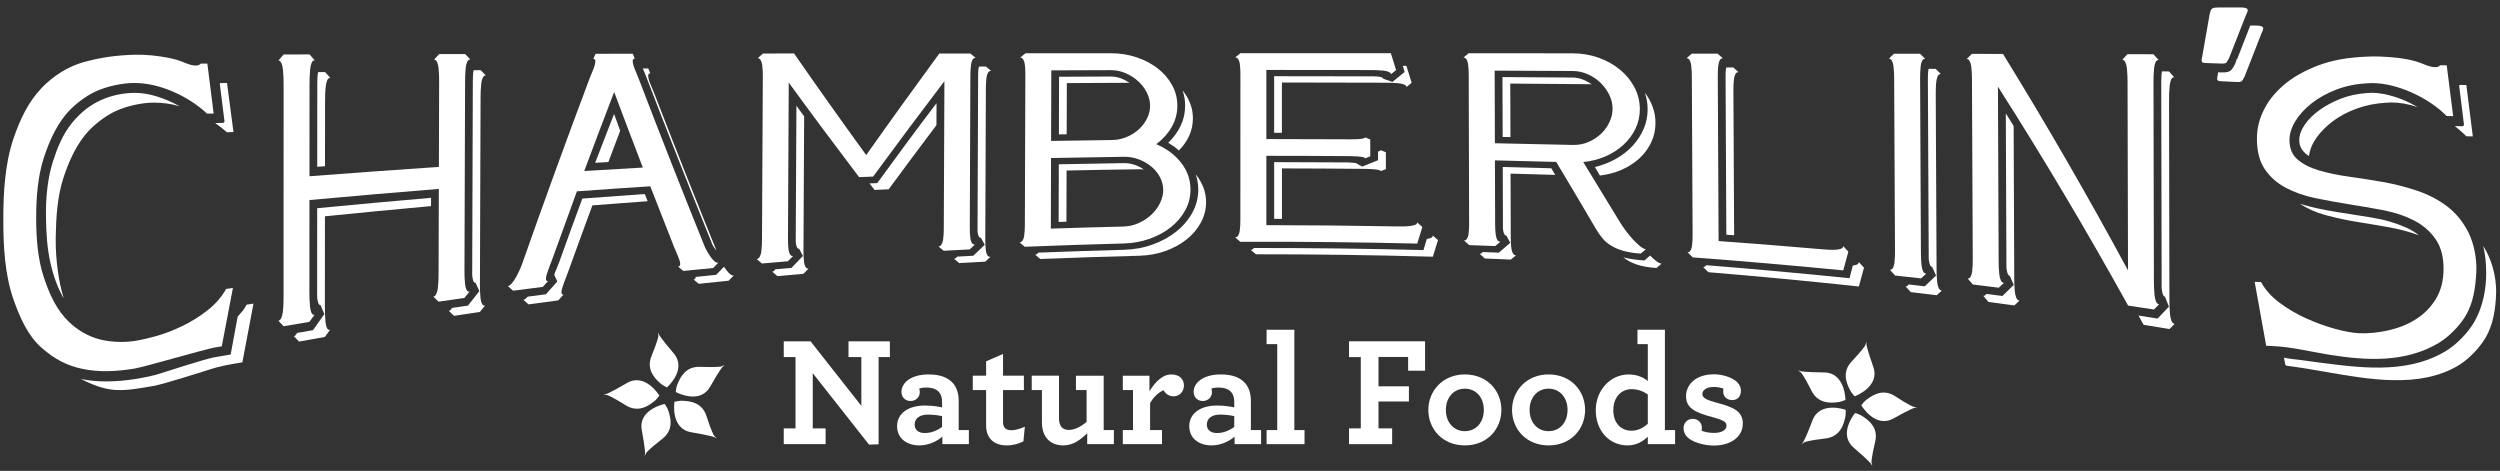
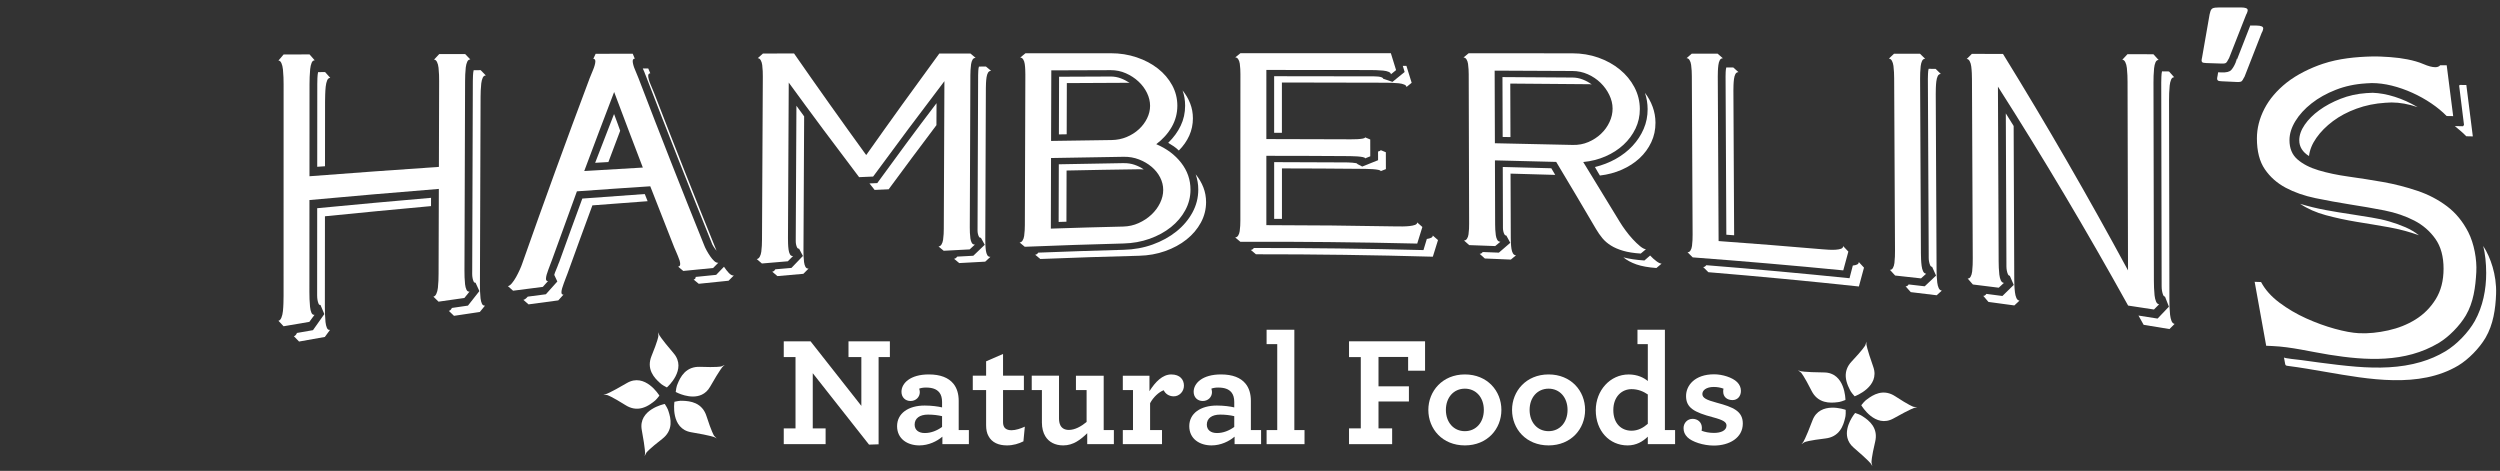
<svg xmlns="http://www.w3.org/2000/svg" width="292" height="55" viewBox="0 0 292 55" fill="none">
  <rect x="0" y="0" width="292" height="55" fill="#333333" stroke="none" />
  <g clip-path="url(#clip0_5441_1902)">
    <path d="M257.658 7.361C257.437 7.353 257.295 7.326 257.235 7.278C257.176 7.232 257.145 7.163 257.145 7.07C257.145 7.026 257.149 6.975 257.16 6.918C257.171 6.861 257.185 6.787 257.205 6.697C257.499 5.031 257.788 3.361 258.079 1.692C258.098 1.602 258.128 1.487 258.168 1.35C258.228 1.146 258.331 1.014 258.472 0.957C258.613 0.9 258.856 0.871 259.198 0.871H261.745C262.27 0.871 262.53 0.976 262.53 1.186C262.53 1.257 262.521 1.316 262.5 1.362C262.461 1.502 262.41 1.62 262.349 1.713C261.69 3.41 261.023 5.104 260.352 6.796C260.305 6.879 260.28 6.92 260.232 7C260.17 7.137 260.101 7.245 260.021 7.323C259.94 7.402 259.757 7.435 259.476 7.424C258.749 7.399 258.387 7.388 257.659 7.364M259.476 8.458C260.04 8.481 260.418 8.388 260.609 8.174C260.8 7.963 260.978 7.661 261.138 7.272C261.163 7.134 261.175 7.065 261.197 6.925C261.197 6.904 261.208 6.887 261.23 6.877C261.246 6.865 261.259 6.847 261.257 6.824C261.222 6.989 261.203 7.073 261.168 7.239C261.832 5.549 262.164 4.697 262.832 2.978C263.121 2.982 263.268 2.983 263.558 2.985C264.083 2.991 264.344 3.101 264.344 3.312C264.344 3.384 264.334 3.443 264.315 3.489C264.273 3.631 264.224 3.748 264.162 3.841C263.503 5.547 262.839 7.251 262.165 8.952C262.118 9.032 262.093 9.074 262.045 9.157C261.985 9.293 261.914 9.4 261.834 9.478C261.752 9.557 261.571 9.589 261.29 9.577C260.563 9.543 260.201 9.526 259.474 9.492C259.252 9.483 259.111 9.454 259.052 9.404C258.992 9.354 258.959 9.286 258.959 9.194C258.959 9.148 258.964 9.097 258.974 9.041C258.985 8.984 258.999 8.91 259.018 8.817C259.043 8.669 259.055 8.593 259.078 8.443C259.237 8.449 259.314 8.452 259.473 8.458" fill="white" />
    <path d="M50.616 34.648C50.754 34.628 50.872 34.52 50.962 34.324C51.053 34.13 51.115 33.897 51.146 33.624C51.177 33.352 51.199 33.071 51.209 32.782C51.22 32.492 51.226 32.229 51.226 31.991C51.236 28.682 51.244 25.372 51.256 22.064C46.215 22.47 41.18 22.904 36.143 23.365C36.142 26.939 36.139 30.515 36.137 34.089C36.137 34.344 36.142 34.626 36.152 34.936C36.161 35.247 36.183 35.544 36.211 35.828C36.241 36.114 36.296 36.348 36.376 36.532C36.456 36.715 36.576 36.794 36.738 36.767C36.496 37.098 36.376 37.262 36.134 37.593C34.929 37.797 34.327 37.899 33.121 38.107C32.88 37.852 32.759 37.724 32.52 37.467C32.658 37.445 32.775 37.322 32.866 37.108C32.956 36.893 33.015 36.637 33.046 36.34C33.076 36.04 33.098 35.731 33.106 35.411C33.117 35.092 33.121 34.803 33.121 34.545C33.123 26.315 33.123 18.086 33.125 9.855C33.125 9.62 33.12 9.344 33.11 9.027C33.099 8.711 33.079 8.403 33.048 8.112C33.018 7.817 32.958 7.571 32.868 7.371C32.777 7.172 32.66 7.072 32.52 7.073C32.761 6.789 32.882 6.646 33.125 6.364C34.336 6.36 34.942 6.359 36.154 6.355C36.396 6.632 36.518 6.77 36.76 7.045C36.597 7.046 36.476 7.146 36.396 7.343C36.315 7.54 36.259 7.784 36.228 8.073C36.198 8.363 36.179 8.669 36.168 8.993C36.158 9.317 36.153 9.595 36.152 9.827C36.15 13.414 36.148 16.999 36.147 20.586C41.183 20.199 46.222 19.834 51.264 19.493C51.271 16.162 51.282 12.831 51.291 9.5C51.293 9.286 51.288 9.034 51.28 8.745C51.269 8.457 51.25 8.178 51.221 7.91C51.191 7.642 51.132 7.418 51.041 7.237C50.951 7.055 50.835 6.964 50.693 6.965C50.936 6.705 51.058 6.576 51.3 6.318C52.512 6.317 53.119 6.315 54.33 6.312C54.572 6.566 54.692 6.692 54.934 6.942C54.772 6.944 54.651 7.034 54.571 7.215C54.489 7.394 54.431 7.615 54.401 7.88C54.37 8.144 54.349 8.423 54.338 8.72C54.328 9.015 54.322 9.268 54.322 9.48C54.297 16.855 54.274 24.232 54.249 31.608C54.249 31.84 54.252 32.098 54.261 32.382C54.27 32.665 54.291 32.936 54.319 33.197C54.349 33.458 54.404 33.67 54.483 33.839C54.562 34.007 54.683 34.08 54.845 34.056C54.603 34.355 54.481 34.505 54.239 34.804C53.031 34.973 52.426 35.058 51.219 35.234C50.978 34.999 50.856 34.882 50.618 34.646M34.324 39.267C34.466 39.242 34.587 39.116 34.687 38.889C35.434 38.757 35.807 38.693 36.556 38.563C37.085 37.806 37.351 37.429 37.882 36.685C37.702 36.26 37.613 36.048 37.433 35.62C37.332 35.637 37.255 35.585 37.207 35.467C37.155 35.349 37.116 35.205 37.085 35.036C37.056 34.869 37.042 34.685 37.042 34.49V33.954C37.046 30.743 37.048 27.53 37.048 24.318C41.479 23.892 45.911 23.488 50.346 23.106C50.345 23.493 50.345 23.687 50.343 24.073C46.211 24.45 42.082 24.846 37.954 25.261C37.95 28.802 37.948 32.343 37.944 35.884C37.944 36.136 37.948 36.416 37.959 36.725C37.969 37.031 37.989 37.327 38.018 37.608C38.048 37.889 38.103 38.121 38.183 38.3C38.263 38.481 38.383 38.558 38.545 38.531C38.302 38.861 38.183 39.026 37.941 39.356C36.734 39.57 36.133 39.676 34.929 39.893C34.687 39.645 34.566 39.519 34.324 39.267ZM37.959 19.417C37.595 19.443 37.415 19.455 37.052 19.481C37.055 16.256 37.058 13.033 37.059 9.809C37.059 9.625 37.065 9.394 37.074 9.117C37.085 8.843 37.111 8.611 37.152 8.426C37.478 8.421 37.642 8.418 37.969 8.415C38.21 8.687 38.332 8.823 38.574 9.092C38.412 9.096 38.291 9.196 38.21 9.391C38.13 9.587 38.074 9.828 38.042 10.116C38.012 10.403 37.991 10.706 37.983 11.028C37.972 11.349 37.967 11.624 37.967 11.853C37.964 14.375 37.961 16.896 37.96 19.417M52.422 36.309C52.562 36.287 52.684 36.175 52.784 35.968C53.534 35.858 53.908 35.803 54.658 35.695C55.192 35.011 55.459 34.672 55.992 33.998C55.812 33.608 55.722 33.413 55.542 33.02C55.442 33.034 55.367 32.987 55.316 32.877C55.266 32.768 55.226 32.636 55.197 32.484C55.167 32.331 55.151 32.163 55.151 31.985C55.152 31.805 55.152 31.643 55.155 31.497C55.18 24.152 55.203 16.808 55.227 9.464C55.229 9.297 55.235 9.085 55.245 8.833C55.255 8.581 55.281 8.371 55.323 8.203C55.65 8.199 55.814 8.197 56.141 8.193C56.381 8.441 56.503 8.566 56.745 8.813C56.583 8.814 56.461 8.906 56.38 9.084C56.299 9.264 56.242 9.485 56.211 9.746C56.18 10.008 56.16 10.287 56.148 10.578C56.137 10.871 56.131 11.123 56.131 11.33C56.106 18.643 56.082 25.956 56.056 33.269C56.056 33.498 56.06 33.752 56.068 34.035C56.077 34.317 56.096 34.583 56.126 34.842C56.156 35.1 56.21 35.312 56.29 35.477C56.37 35.644 56.49 35.714 56.652 35.693C56.409 35.989 56.288 36.139 56.045 36.438C54.838 36.615 54.233 36.706 53.026 36.889C52.784 36.658 52.663 36.542 52.424 36.31" fill="white" />
    <path d="M68.831 9.239C68.893 9.102 68.959 8.936 69.03 8.75C69.103 8.562 69.178 8.375 69.261 8.186C69.341 7.999 69.409 7.812 69.46 7.626C69.512 7.438 69.538 7.284 69.538 7.168C69.539 6.972 69.458 6.873 69.297 6.874C69.407 6.637 69.462 6.518 69.571 6.283L73.904 6.275C74 6.506 74.047 6.622 74.143 6.853C73.981 6.854 73.901 6.952 73.9 7.143C73.9 7.258 73.924 7.409 73.973 7.591C74.022 7.774 74.088 7.957 74.168 8.138C74.246 8.321 74.322 8.504 74.393 8.684C74.462 8.867 74.526 9.024 74.587 9.157C77.08 15.675 79.631 22.165 82.244 28.637C82.302 28.799 82.397 29 82.527 29.241C82.659 29.48 82.798 29.709 82.948 29.929C83.097 30.147 83.254 30.331 83.415 30.484C83.575 30.636 83.737 30.705 83.899 30.689C83.656 30.934 83.535 31.056 83.291 31.304C81.897 31.436 81.201 31.506 79.806 31.646C79.565 31.445 79.444 31.343 79.204 31.142C79.366 31.125 79.446 31.022 79.447 30.835C79.447 30.721 79.422 30.583 79.374 30.418C79.323 30.254 79.259 30.081 79.179 29.9C79.099 29.719 79.025 29.542 78.956 29.369C78.886 29.195 78.82 29.047 78.76 28.921C77.818 26.535 76.879 24.149 75.951 21.759C73.094 21.943 70.238 22.142 67.383 22.348C66.402 25.017 65.433 27.688 64.474 30.362C64.412 30.51 64.347 30.683 64.275 30.883C64.202 31.081 64.127 31.286 64.045 31.497C63.965 31.707 63.897 31.906 63.845 32.093C63.796 32.281 63.77 32.434 63.769 32.555C63.769 32.756 63.848 32.846 64.009 32.827C63.767 33.099 63.646 33.236 63.403 33.508C62.011 33.683 61.316 33.772 59.927 33.955C59.685 33.74 59.564 33.633 59.322 33.418C59.464 33.399 59.621 33.287 59.792 33.08C59.962 32.875 60.127 32.634 60.279 32.36C60.432 32.083 60.574 31.8 60.705 31.511C60.837 31.218 60.935 30.978 60.996 30.787C63.534 23.577 66.145 16.394 68.835 9.239M61.127 35.021C61.269 35.003 61.439 34.877 61.642 34.647C62.489 34.535 62.913 34.479 63.759 34.37C64.293 33.77 64.561 33.47 65.096 32.877C64.953 32.571 64.881 32.416 64.738 32.109C64.778 31.944 64.839 31.771 64.921 31.593C65.002 31.413 65.073 31.237 65.133 31.072C65.173 30.967 65.206 30.884 65.226 30.821C65.247 30.759 65.278 30.686 65.319 30.601C65.767 29.351 66.217 28.108 66.666 26.875C67.116 25.64 67.564 24.413 68.014 23.192C70.447 23.008 72.878 22.831 75.311 22.663C75.443 22.998 75.51 23.167 75.641 23.5C73.491 23.657 71.341 23.817 69.191 23.987C68.21 26.64 67.242 29.297 66.282 31.957C66.221 32.105 66.155 32.277 66.083 32.475C66.012 32.674 65.936 32.876 65.853 33.086C65.772 33.293 65.706 33.494 65.654 33.679C65.603 33.865 65.577 34.017 65.576 34.137C65.576 34.338 65.656 34.427 65.818 34.408C65.574 34.677 65.453 34.813 65.21 35.085C63.819 35.268 63.124 35.362 61.733 35.551C61.492 35.34 61.373 35.235 61.131 35.022M68.239 19.976C70.519 19.835 72.8 19.699 75.082 19.571C73.954 16.633 72.839 13.691 71.732 10.745C70.556 13.818 69.391 16.895 68.239 19.976ZM71.721 13.315C71.88 13.719 72.015 14.078 72.123 14.395C72.233 14.711 72.338 15.005 72.438 15.272C71.886 16.726 71.61 17.457 71.059 18.927C70.439 18.962 70.132 18.979 69.514 19.015C70.246 17.113 70.98 15.213 71.721 13.316M75.71 8.857C75.709 8.97 75.734 9.119 75.783 9.3C75.833 9.481 75.898 9.661 75.977 9.841C76.057 10.023 76.133 10.202 76.203 10.382C76.272 10.562 76.336 10.719 76.397 10.851C78.777 17.018 81.208 23.164 83.694 29.289C83.554 29.117 83.427 28.942 83.319 28.767C83.208 28.589 83.134 28.43 83.094 28.285C80.483 21.833 77.931 15.358 75.437 8.859C75.398 8.783 75.368 8.712 75.348 8.644C75.328 8.577 75.3 8.491 75.258 8.399C75.223 8.326 75.158 8.19 75.078 7.999C75.332 7.997 75.46 7.996 75.715 7.994C75.81 8.222 75.858 8.336 75.953 8.566C75.794 8.567 75.711 8.664 75.711 8.856M81.011 32.649C81.173 32.632 81.254 32.53 81.254 32.344C82.213 32.245 82.689 32.197 83.648 32.103C84.013 31.721 84.196 31.532 84.562 31.154C84.742 31.432 84.933 31.678 85.133 31.888C85.335 32.1 85.526 32.197 85.708 32.178C85.465 32.423 85.343 32.546 85.097 32.789C83.705 32.929 83.007 33 81.614 33.146C81.372 32.947 81.252 32.847 81.01 32.648" fill="white" />
    <path d="M113.349 6.253C113.59 6.456 113.712 6.557 113.954 6.76C113.79 6.76 113.669 6.832 113.589 6.976C113.509 7.121 113.452 7.299 113.421 7.511C113.39 7.722 113.368 7.943 113.358 8.171C113.346 8.401 113.34 8.6 113.34 8.769C113.318 14.701 113.293 20.631 113.271 26.562C113.269 26.75 113.273 26.957 113.283 27.184C113.292 27.413 113.312 27.632 113.341 27.842C113.371 28.051 113.426 28.227 113.505 28.367C113.585 28.508 113.707 28.573 113.869 28.566C113.626 28.79 113.504 28.903 113.26 29.129C112.044 29.192 111.437 29.223 110.224 29.291C109.982 29.09 109.861 28.988 109.618 28.787C109.76 28.78 109.877 28.699 109.97 28.55C110.06 28.399 110.121 28.218 110.153 28.003C110.184 27.787 110.206 27.565 110.218 27.334C110.229 27.104 110.235 26.894 110.235 26.706L110.307 9.48C107.499 13.171 104.723 16.882 101.982 20.622C101.325 20.649 100.999 20.664 100.344 20.691C97.568 17.038 94.828 13.357 92.125 9.645C92.094 15.696 92.063 21.745 92.035 27.796C92.034 27.994 92.036 28.213 92.046 28.456C92.055 28.698 92.073 28.93 92.103 29.152C92.132 29.375 92.187 29.559 92.267 29.704C92.346 29.851 92.467 29.918 92.63 29.904C92.386 30.15 92.265 30.273 92.02 30.518C90.807 30.618 90.201 30.671 88.989 30.776C88.747 30.57 88.627 30.465 88.385 30.256C88.525 30.244 88.643 30.156 88.734 29.994C88.825 29.831 88.888 29.635 88.919 29.406C88.95 29.175 88.971 28.939 88.983 28.692C88.994 28.446 89 28.224 89.001 28.024C89.032 21.664 89.064 15.307 89.098 8.949C89.098 8.767 89.094 8.554 89.086 8.308C89.076 8.064 89.058 7.828 89.028 7.6C88.999 7.373 88.939 7.181 88.85 7.028C88.759 6.875 88.643 6.796 88.503 6.798C88.745 6.578 88.868 6.468 89.111 6.251C90.564 6.25 91.291 6.247 92.746 6.246C95.513 10.231 98.322 14.184 101.172 18.112C103.981 14.133 106.83 10.181 109.711 6.254C111.165 6.253 111.893 6.251 113.347 6.251M90.195 31.732C90.337 31.72 90.459 31.627 90.56 31.455C91.312 31.389 91.689 31.356 92.441 31.293C92.978 30.731 93.246 30.452 93.781 29.896C93.601 29.555 93.51 29.386 93.332 29.045C93.23 29.052 93.154 29.008 93.104 28.913C93.055 28.819 93.015 28.706 92.986 28.574C92.955 28.442 92.941 28.301 92.943 28.148C92.943 27.995 92.944 27.856 92.944 27.732C92.971 22.606 92.997 17.478 93.022 12.351C93.384 12.849 93.564 13.098 93.924 13.592L93.845 29.274C93.845 29.471 93.849 29.689 93.857 29.93C93.867 30.17 93.885 30.401 93.915 30.622C93.944 30.843 93.999 31.026 94.078 31.172C94.16 31.316 94.279 31.383 94.441 31.371C94.198 31.616 94.074 31.737 93.831 31.982C92.619 32.086 92.013 32.138 90.8 32.248C90.558 32.042 90.437 31.939 90.195 31.733M101.554 21.425C101.918 21.409 102.099 21.4 102.464 21.386C103.599 19.817 104.744 18.256 105.896 16.701C107.048 15.147 108.213 13.593 109.387 12.053C109.382 13.079 109.381 13.592 109.376 14.618C107.501 17.104 105.64 19.6 103.795 22.109C103.141 22.139 102.813 22.153 102.157 22.183C101.915 21.881 101.797 21.73 101.555 21.425M111.435 30.221C111.577 30.213 111.697 30.131 111.798 29.973C112.553 29.931 112.93 29.91 113.682 29.872C114.218 29.357 114.484 29.099 115.02 28.59C114.84 28.263 114.75 28.1 114.569 27.774C114.469 27.779 114.391 27.736 114.342 27.646C114.291 27.556 114.252 27.446 114.222 27.322C114.191 27.195 114.177 27.06 114.177 26.917C114.177 26.775 114.178 26.643 114.178 26.524C114.2 20.604 114.224 14.684 114.246 8.764C114.246 8.629 114.252 8.465 114.264 8.27C114.274 8.076 114.299 7.911 114.341 7.776C114.669 7.774 114.831 7.774 115.159 7.772C115.401 7.973 115.521 8.075 115.764 8.275C115.601 8.276 115.479 8.349 115.397 8.494C115.316 8.637 115.26 8.814 115.229 9.026C115.197 9.236 115.178 9.456 115.166 9.683C115.155 9.913 115.149 10.11 115.149 10.28C115.127 16.187 115.104 22.095 115.081 28.004C115.081 28.189 115.086 28.397 115.096 28.623C115.105 28.852 115.123 29.07 115.154 29.279C115.184 29.489 115.239 29.663 115.317 29.803C115.4 29.943 115.519 30.009 115.682 30C115.439 30.225 115.315 30.338 115.072 30.562C113.858 30.625 113.25 30.657 112.037 30.727C111.794 30.526 111.673 30.426 111.431 30.224" fill="white" />
    <path d="M119.088 28.32C119.23 28.314 119.345 28.237 119.438 28.09C119.531 27.944 119.592 27.766 119.622 27.556C119.654 27.345 119.674 27.127 119.685 26.902C119.696 26.675 119.702 26.468 119.703 26.286C119.723 20.427 119.741 14.567 119.761 8.709C119.761 8.54 119.757 8.343 119.747 8.119C119.738 7.893 119.72 7.673 119.689 7.467C119.659 7.256 119.599 7.082 119.51 6.939C119.419 6.798 119.304 6.725 119.162 6.727C119.404 6.524 119.527 6.424 119.769 6.224C123.092 6.222 126.413 6.219 129.736 6.219C130.807 6.218 131.816 6.377 132.765 6.698C133.714 7.017 134.541 7.455 135.248 8.011C135.954 8.567 136.508 9.218 136.912 9.961C137.314 10.704 137.514 11.502 137.514 12.352C137.513 13.237 137.295 14.06 136.86 14.823C136.422 15.589 135.821 16.259 135.051 16.841C136.264 17.355 137.234 18.08 137.96 19.014C138.687 19.949 139.051 20.995 139.049 22.156C139.048 23.007 138.847 23.806 138.439 24.556C138.034 25.303 137.476 25.963 136.767 26.53C136.057 27.097 135.227 27.55 134.274 27.89C133.322 28.23 132.309 28.411 131.236 28.438C127.388 28.538 123.541 28.667 119.693 28.823C119.451 28.622 119.331 28.522 119.088 28.32ZM120.905 29.75C121.046 29.744 121.168 29.664 121.269 29.508C124.59 29.378 127.911 29.268 131.232 29.177C132.447 29.146 133.584 28.94 134.637 28.558C135.69 28.177 136.613 27.67 137.403 27.035C138.194 26.4 138.817 25.665 139.274 24.827C139.731 23.988 139.958 23.096 139.959 22.148C139.96 21.838 139.935 21.535 139.884 21.241C139.835 20.948 139.759 20.654 139.659 20.359C140.042 20.831 140.339 21.34 140.553 21.884C140.765 22.431 140.87 23.005 140.87 23.609C140.868 24.458 140.665 25.257 140.259 26.005C139.854 26.751 139.296 27.408 138.587 27.974C137.878 28.538 137.047 28.99 136.092 29.328C135.14 29.665 134.128 29.847 133.054 29.872C129.206 29.971 125.357 30.094 121.51 30.25C121.267 30.049 121.145 29.949 120.903 29.75M122.793 8.219C122.786 10.967 122.776 13.714 122.766 16.461C125.122 16.422 127.479 16.386 129.834 16.357C130.461 16.348 131.047 16.23 131.595 16.001C132.141 15.774 132.616 15.472 133.02 15.099C133.427 14.726 133.746 14.3 133.979 13.823C134.212 13.345 134.33 12.86 134.33 12.368C134.331 11.859 134.212 11.354 133.97 10.855C133.728 10.356 133.396 9.91 132.971 9.517C132.549 9.123 132.058 8.806 131.505 8.56C130.95 8.314 130.358 8.193 129.734 8.194C127.42 8.2 125.108 8.208 122.794 8.218M122.761 18.459C122.753 21.207 122.744 23.954 122.738 26.702C125.551 26.608 128.364 26.525 131.179 26.462C131.827 26.448 132.434 26.311 133.002 26.053C133.57 25.796 134.066 25.466 134.491 25.066C134.918 24.663 135.252 24.214 135.496 23.709C135.739 23.206 135.863 22.701 135.863 22.192C135.864 21.683 135.743 21.194 135.503 20.722C135.26 20.249 134.927 19.834 134.502 19.479C134.079 19.122 133.589 18.837 133.032 18.622C132.478 18.408 131.884 18.303 131.26 18.313C128.429 18.351 125.595 18.401 122.764 18.457M129.731 8.938C130.133 8.937 130.523 9.006 130.896 9.144C131.27 9.281 131.618 9.466 131.94 9.695C131.881 9.678 131.814 9.67 131.742 9.67C131.671 9.67 131.607 9.671 131.546 9.671C129.232 9.681 126.919 9.691 124.606 9.706L124.589 15.684C124.225 15.69 124.043 15.693 123.68 15.699C123.686 13.454 123.694 11.208 123.7 8.964C125.708 8.953 127.719 8.946 129.731 8.938ZM131.255 19.056C131.698 19.05 132.119 19.113 132.514 19.247C132.907 19.382 133.266 19.562 133.589 19.788C133.487 19.788 133.396 19.784 133.316 19.778C133.236 19.77 133.154 19.767 133.074 19.769C130.24 19.805 127.409 19.858 124.576 19.917C124.57 21.909 124.565 23.902 124.559 25.895C124.196 25.906 124.015 25.912 123.649 25.923C123.655 23.679 123.66 21.433 123.669 19.189C126.197 19.136 128.725 19.092 131.255 19.053M139.332 13.816C139.331 14.536 139.189 15.211 138.905 15.842C138.62 16.473 138.215 17.052 137.689 17.581C137.506 17.401 137.31 17.24 137.098 17.093C136.886 16.95 136.668 16.811 136.446 16.682C137.073 16.071 137.562 15.405 137.905 14.682C138.251 13.96 138.422 13.181 138.422 12.347C138.422 12.036 138.4 11.731 138.349 11.428C138.297 11.125 138.222 10.835 138.122 10.557C138.506 11.03 138.803 11.54 139.014 12.086C139.226 12.633 139.331 13.209 139.331 13.814" fill="white" />
    <path d="M159.442 18.497C159.441 18.431 159.349 18.381 159.168 18.346C158.987 18.311 158.768 18.284 158.516 18.267C158.262 18.249 157.994 18.239 157.712 18.236C157.427 18.235 157.185 18.232 156.983 18.231C153.959 18.208 150.935 18.2 147.91 18.2V26.298C152.972 26.302 158.036 26.351 163.098 26.445C163.3 26.449 163.543 26.449 163.825 26.448C164.109 26.445 164.379 26.431 164.631 26.403C164.884 26.376 165.099 26.33 165.269 26.27C165.439 26.209 165.527 26.112 165.527 25.98C165.77 26.191 165.891 26.299 166.133 26.512C165.892 27.288 165.773 27.675 165.531 28.45C158.645 28.287 151.76 28.215 144.872 28.24C144.629 28.036 144.508 27.933 144.266 27.729C144.407 27.728 144.523 27.659 144.615 27.52C144.705 27.38 144.766 27.209 144.796 27.004C144.826 26.8 144.847 26.588 144.858 26.368C144.869 26.149 144.874 25.948 144.874 25.768L144.881 8.637C144.881 8.475 144.876 8.282 144.865 8.063C144.856 7.844 144.835 7.63 144.806 7.428C144.775 7.223 144.715 7.051 144.623 6.913C144.533 6.775 144.417 6.704 144.275 6.704C144.517 6.509 144.639 6.41 144.881 6.215C150.738 6.214 156.597 6.215 162.453 6.217C162.697 7.006 162.818 7.399 163.063 8.188C162.821 8.386 162.7 8.483 162.458 8.678C162.458 8.564 162.37 8.469 162.2 8.395C162.027 8.321 161.816 8.27 161.563 8.246C161.309 8.22 161.042 8.204 160.758 8.195C160.475 8.186 160.233 8.181 160.031 8.181C155.99 8.173 151.949 8.17 147.911 8.17C147.911 10.861 147.91 13.553 147.91 16.244C150.945 16.244 153.978 16.25 157.011 16.269C157.212 16.27 157.455 16.272 157.738 16.273C158.022 16.277 158.291 16.269 158.544 16.256C158.795 16.24 159.007 16.219 159.18 16.187C159.351 16.156 159.438 16.107 159.438 16.041C159.681 16.14 159.801 16.192 160.044 16.291C160.046 17.078 160.046 17.473 160.048 18.257C159.805 18.353 159.684 18.401 159.442 18.498M146.087 29.188C146.228 29.188 146.35 29.114 146.451 28.966C153.057 28.959 159.658 29.04 166.261 29.209C166.418 28.69 166.498 28.428 166.653 27.91C166.854 27.88 167.022 27.836 167.154 27.774C167.285 27.713 167.35 27.622 167.349 27.507L167.959 28.043C167.719 28.82 167.599 29.208 167.355 29.983C160.469 29.789 153.582 29.694 146.694 29.7C146.451 29.495 146.33 29.393 146.087 29.186M149.73 15.509H148.82C148.819 13.308 148.819 11.106 148.819 8.902C152.556 8.904 156.296 8.908 160.032 8.918H160.487C160.669 8.919 160.835 8.929 160.987 8.944C161.139 8.961 161.269 8.99 161.379 9.032C161.492 9.074 161.548 9.127 161.548 9.191C161.984 9.34 162.202 9.414 162.639 9.564C163.208 9.103 163.492 8.872 164.062 8.41C163.976 8.123 163.934 7.98 163.847 7.695H164.27C164.516 8.484 164.637 8.881 164.882 9.671C164.64 9.868 164.517 9.965 164.275 10.164C164.275 10.048 164.19 9.953 164.017 9.878C163.845 9.803 163.632 9.753 163.381 9.727C163.127 9.701 162.859 9.685 162.576 9.675C162.293 9.665 162.051 9.661 161.849 9.661C157.808 9.646 153.767 9.639 149.726 9.636V15.508M160.956 17.7C161.16 17.652 161.26 17.595 161.26 17.531C161.502 17.631 161.625 17.682 161.867 17.783C161.868 18.57 161.869 18.964 161.872 19.752C161.629 19.847 161.507 19.895 161.265 19.99C161.264 19.926 161.174 19.875 160.991 19.839C160.81 19.803 160.592 19.777 160.339 19.758C160.086 19.739 159.817 19.727 159.533 19.726C159.251 19.722 159.007 19.72 158.806 19.719C155.782 19.688 152.756 19.674 149.732 19.67V25.567C149.369 25.566 149.185 25.566 148.822 25.566V18.937C151.542 18.94 154.263 18.951 156.983 18.969C157.105 18.969 157.257 18.97 157.44 18.973C157.621 18.974 157.793 18.983 157.956 19.002C158.116 19.019 158.253 19.035 158.364 19.053C158.476 19.071 158.532 19.106 158.532 19.154C158.762 19.274 158.876 19.334 159.11 19.454C159.849 19.155 160.218 19.008 160.959 18.711C160.959 18.308 160.959 18.106 160.957 17.703" fill="white" />
    <path d="M170.994 28.087C171.136 28.092 171.252 28.024 171.342 27.886C171.433 27.749 171.494 27.576 171.522 27.37C171.552 27.163 171.573 26.95 171.582 26.725C171.592 26.5 171.596 26.298 171.594 26.115C171.578 20.305 171.561 14.495 171.546 8.685C171.545 8.518 171.54 8.324 171.528 8.1C171.518 7.875 171.497 7.659 171.466 7.452C171.434 7.246 171.373 7.072 171.283 6.928C171.19 6.788 171.075 6.718 170.934 6.718C171.176 6.518 171.296 6.418 171.539 6.219L183.657 6.228C184.726 6.229 185.737 6.396 186.69 6.731C187.64 7.067 188.475 7.53 189.194 8.118C189.914 8.707 190.484 9.399 190.901 10.19C191.317 10.982 191.528 11.83 191.533 12.729C191.535 13.543 191.368 14.306 191.029 15.016C190.687 15.724 190.222 16.357 189.627 16.907C189.032 17.458 188.332 17.91 187.525 18.262C186.718 18.615 185.849 18.834 184.921 18.925C186.355 21.255 187.78 23.59 189.198 25.929C189.381 26.232 189.604 26.561 189.869 26.92C190.132 27.279 190.412 27.619 190.707 27.939C191.001 28.257 191.286 28.531 191.56 28.755C191.833 28.979 192.062 29.097 192.245 29.11C192.003 29.312 191.882 29.414 191.639 29.616C190.831 29.564 190.148 29.458 189.59 29.294C189.034 29.131 188.556 28.927 188.162 28.681C187.767 28.435 187.431 28.149 187.156 27.816C186.883 27.484 186.633 27.124 186.408 26.738C184.875 24.121 183.326 21.511 181.765 18.911C179.379 18.843 176.994 18.785 174.609 18.731C174.616 21.226 174.625 23.72 174.631 26.213C174.631 26.397 174.637 26.601 174.648 26.827C174.659 27.052 174.68 27.27 174.711 27.48C174.742 27.689 174.799 27.867 174.88 28.011C174.96 28.155 175.082 28.232 175.245 28.238C175.003 28.439 174.882 28.538 174.638 28.741C173.423 28.693 172.817 28.672 171.602 28.629C171.357 28.413 171.235 28.303 170.993 28.087M172.822 29.645C172.962 29.651 173.084 29.581 173.184 29.436C173.937 29.463 174.313 29.479 175.068 29.509C175.599 29.051 175.866 28.82 176.4 28.36C176.217 28.02 176.125 27.852 175.941 27.514C175.841 27.509 175.764 27.462 175.715 27.367C175.662 27.273 175.622 27.163 175.592 27.036C175.561 26.91 175.544 26.775 175.544 26.633C175.543 26.491 175.543 26.361 175.543 26.246C175.535 23.997 175.528 21.75 175.523 19.502C177.411 19.548 179.305 19.598 181.193 19.653C181.377 19.964 181.469 20.117 181.652 20.427C179.912 20.372 178.173 20.323 176.432 20.279C176.442 22.78 176.449 25.283 176.459 27.783C176.459 27.967 176.465 28.172 176.475 28.398C176.487 28.625 176.506 28.844 176.538 29.054C176.569 29.265 176.624 29.443 176.707 29.589C176.789 29.735 176.91 29.811 177.071 29.819C176.829 30.019 176.709 30.119 176.467 30.319C175.251 30.265 174.643 30.24 173.428 30.192C173.185 29.973 173.061 29.862 172.821 29.644M174.575 8.249C174.585 11.075 174.593 13.902 174.603 16.731C177.636 16.788 180.666 16.852 183.699 16.929C184.346 16.945 184.953 16.833 185.518 16.592C186.082 16.351 186.576 16.03 186.998 15.629C187.42 15.229 187.753 14.769 187.993 14.249C188.235 13.731 188.353 13.206 188.35 12.673C188.349 12.141 188.22 11.611 187.965 11.083C187.711 10.558 187.369 10.086 186.944 9.671C186.517 9.257 186.021 8.924 185.456 8.673C184.889 8.422 184.293 8.295 183.666 8.293C180.635 8.276 177.605 8.262 174.575 8.25M183.669 9.056C184.073 9.057 184.468 9.133 184.853 9.281C185.237 9.428 185.592 9.623 185.916 9.865C185.835 9.847 185.759 9.838 185.688 9.838C185.617 9.836 185.551 9.836 185.491 9.836C182.46 9.808 179.43 9.783 176.4 9.762C176.409 11.846 176.415 13.928 176.422 16.012C176.057 16.006 175.875 16.002 175.511 15.996C175.504 13.665 175.495 11.335 175.488 9.003C178.216 9.02 180.942 9.037 183.67 9.057M193.359 14.329C193.364 15.148 193.201 15.91 192.869 16.613C192.539 17.316 192.084 17.938 191.5 18.482C190.915 19.023 190.225 19.47 189.429 19.82C188.63 20.172 187.779 20.397 186.869 20.502C186.767 20.344 186.669 20.182 186.579 20.017C186.488 19.851 186.389 19.682 186.289 19.507C187.157 19.297 187.97 18.982 188.725 18.559C189.481 18.137 190.136 17.627 190.689 17.03C191.242 16.433 191.674 15.774 191.983 15.052C192.293 14.332 192.447 13.561 192.442 12.746C192.441 12.417 192.415 12.095 192.363 11.781C192.31 11.467 192.233 11.155 192.131 10.841C192.518 11.349 192.818 11.896 193.032 12.484C193.247 13.07 193.358 13.686 193.359 14.329ZM193.468 31.303C192.518 31.235 191.738 31.094 191.129 30.882C190.522 30.667 190.015 30.394 189.609 30.057C189.953 30.148 190.329 30.223 190.733 30.284C191.137 30.344 191.582 30.392 192.069 30.425C192.336 30.193 192.469 30.076 192.733 29.843C192.978 30.102 193.222 30.325 193.465 30.505C193.707 30.688 193.91 30.785 194.074 30.795C193.831 31 193.711 31.1 193.469 31.302" fill="white" />
    <path d="M197.099 29.463C197.241 29.473 197.357 29.405 197.446 29.262C197.537 29.12 197.598 28.938 197.626 28.72C197.656 28.502 197.675 28.275 197.685 28.037C197.694 27.8 197.697 27.584 197.697 27.39L197.606 8.885C197.605 8.71 197.599 8.502 197.588 8.264C197.577 8.027 197.556 7.797 197.524 7.576C197.494 7.356 197.433 7.171 197.34 7.02C197.25 6.871 197.133 6.795 196.992 6.794C197.233 6.585 197.352 6.479 197.594 6.268C198.805 6.269 199.412 6.271 200.623 6.272C200.866 6.486 200.988 6.593 201.232 6.808C201.07 6.807 200.95 6.883 200.87 7.033C200.79 7.185 200.735 7.37 200.707 7.594C200.677 7.816 200.658 8.053 200.649 8.3C200.64 8.548 200.637 8.762 200.637 8.94L200.732 28.156C204.777 28.449 208.818 28.768 212.857 29.116C213.058 29.134 213.3 29.152 213.584 29.167C213.868 29.183 214.133 29.184 214.389 29.169C214.64 29.153 214.852 29.116 215.024 29.057C215.194 28.998 215.281 28.893 215.279 28.743C215.522 29.001 215.644 29.13 215.888 29.388C215.651 30.267 215.532 30.706 215.293 31.58C209.438 31.008 203.577 30.502 197.71 30.062C197.467 29.821 197.345 29.703 197.101 29.464M198.927 31.185C199.069 31.196 199.189 31.127 199.29 30.975C204.875 31.421 210.451 31.929 216.024 32.497C216.18 31.907 216.255 31.61 216.409 31.015C216.61 30.996 216.777 30.957 216.908 30.895C217.04 30.832 217.106 30.736 217.104 30.603C217.347 30.864 217.471 30.995 217.714 31.258C217.476 32.141 217.357 32.582 217.119 33.462C211.264 32.834 205.403 32.278 199.537 31.793C199.294 31.548 199.172 31.429 198.927 31.185ZM202.547 27.48L201.636 27.415C201.607 21.26 201.577 15.105 201.546 8.949C201.546 8.806 201.55 8.628 201.558 8.413C201.567 8.201 201.591 8.023 201.63 7.878C201.958 7.882 202.121 7.882 202.45 7.884C202.694 8.1 202.815 8.208 203.057 8.426C202.897 8.425 202.775 8.5 202.695 8.65C202.616 8.803 202.56 8.989 202.532 9.213C202.502 9.437 202.484 9.675 202.474 9.923C202.465 10.174 202.46 10.389 202.462 10.569C202.492 16.206 202.518 21.843 202.547 27.48Z" fill="white" />
    <path d="M220.741 31.513C220.883 31.527 220.998 31.457 221.089 31.304C221.179 31.152 221.24 30.956 221.268 30.721C221.297 30.483 221.316 30.236 221.325 29.978C221.334 29.721 221.337 29.485 221.337 29.274C221.305 22.557 221.27 15.842 221.238 9.123C221.238 8.933 221.232 8.707 221.219 8.447C221.208 8.189 221.187 7.939 221.156 7.697C221.123 7.457 221.061 7.256 220.971 7.093C220.878 6.929 220.761 6.847 220.619 6.847C220.862 6.617 220.983 6.503 221.223 6.273C222.436 6.275 223.041 6.277 224.254 6.278C224.497 6.514 224.618 6.629 224.86 6.865C224.701 6.864 224.58 6.947 224.5 7.111C224.419 7.278 224.364 7.48 224.336 7.722C224.308 7.966 224.288 8.225 224.279 8.495C224.269 8.767 224.267 9 224.268 9.194C224.299 15.987 224.332 22.779 224.363 29.571C224.364 29.786 224.37 30.024 224.381 30.287C224.393 30.551 224.413 30.806 224.446 31.052C224.477 31.298 224.531 31.509 224.614 31.682C224.697 31.857 224.817 31.954 224.978 31.971C224.738 32.191 224.616 32.298 224.376 32.516C223.165 32.38 222.56 32.313 221.35 32.181C221.107 31.913 220.985 31.778 220.74 31.513M222.568 33.442C222.709 33.458 222.83 33.385 222.928 33.222C223.68 33.308 224.056 33.352 224.806 33.44C225.336 32.942 225.601 32.692 226.131 32.188C225.946 31.779 225.857 31.575 225.673 31.17C225.572 31.158 225.495 31.096 225.443 30.982C225.392 30.87 225.353 30.739 225.322 30.589C225.291 30.44 225.274 30.282 225.274 30.116C225.273 29.952 225.273 29.798 225.273 29.663C225.239 22.845 225.208 16.025 225.176 9.207C225.176 9.05 225.18 8.855 225.191 8.622C225.199 8.387 225.223 8.193 225.263 8.037C225.59 8.041 225.753 8.042 226.081 8.045C226.324 8.283 226.446 8.402 226.69 8.64C226.528 8.639 226.406 8.722 226.327 8.886C226.248 9.051 226.194 9.255 226.163 9.501C226.133 9.746 226.116 10.005 226.106 10.279C226.099 10.553 226.094 10.787 226.095 10.983C226.127 17.828 226.158 24.675 226.191 31.519C226.191 31.735 226.195 31.976 226.207 32.241C226.219 32.507 226.241 32.762 226.272 33.012C226.303 33.26 226.36 33.473 226.441 33.649C226.521 33.824 226.645 33.922 226.805 33.943C226.564 34.16 226.445 34.269 226.203 34.486C224.991 34.337 224.388 34.263 223.177 34.12C222.932 33.847 222.81 33.711 222.568 33.441" fill="white" />
    <path d="M233.359 10.119C233.385 16.926 233.415 23.734 233.442 30.539C233.442 30.762 233.448 31.011 233.46 31.284C233.471 31.558 233.492 31.824 233.523 32.082C233.555 32.339 233.611 32.556 233.691 32.739C233.772 32.92 233.895 33.022 234.056 33.043C233.815 33.268 233.693 33.38 233.454 33.604C232.245 33.451 231.64 33.375 230.43 33.228C230.187 32.948 230.065 32.807 229.823 32.528C229.964 32.544 230.08 32.474 230.169 32.314C230.259 32.156 230.32 31.955 230.349 31.707C230.378 31.462 230.396 31.205 230.406 30.939C230.415 30.67 230.418 30.425 230.418 30.206C230.387 23.222 230.356 16.238 230.325 9.255C230.325 9.056 230.319 8.821 230.308 8.551C230.295 8.282 230.276 8.022 230.244 7.773C230.213 7.524 230.152 7.315 230.059 7.144C229.968 6.974 229.852 6.89 229.711 6.887C229.953 6.651 230.071 6.531 230.313 6.293C231.767 6.294 232.494 6.297 233.949 6.299C239.065 14.587 243.922 23.014 248.552 31.581C248.534 24.241 248.516 16.901 248.498 9.56C248.497 9.341 248.492 9.086 248.482 8.794C248.47 8.499 248.45 8.217 248.419 7.944C248.388 7.672 248.328 7.443 248.235 7.259C248.142 7.071 248.026 6.98 247.884 6.978C248.126 6.72 248.248 6.589 248.489 6.33C249.701 6.333 250.308 6.335 251.519 6.336C251.762 6.603 251.883 6.735 252.126 7.004C251.964 7.002 251.843 7.096 251.762 7.282C251.682 7.468 251.626 7.701 251.598 7.976C251.568 8.253 251.549 8.546 251.539 8.854C251.53 9.163 251.525 9.428 251.527 9.648C251.542 17.366 251.557 25.085 251.574 32.804C251.574 33.047 251.58 33.318 251.591 33.617C251.601 33.917 251.621 34.207 251.652 34.489C251.683 34.768 251.738 35.009 251.821 35.209C251.9 35.408 252.022 35.52 252.183 35.545C251.942 35.788 251.821 35.909 251.582 36.15C250.375 35.962 249.77 35.872 248.564 35.69C243.753 27.012 238.695 18.489 233.36 10.12M231.643 34.551C231.785 34.568 231.905 34.493 232.007 34.326C232.755 34.422 233.132 34.472 233.882 34.571C234.41 34.057 234.675 33.799 235.205 33.279C235.024 32.852 234.931 32.639 234.747 32.214C234.647 32.202 234.572 32.135 234.521 32.019C234.468 31.9 234.428 31.765 234.398 31.608C234.367 31.452 234.351 31.288 234.35 31.114C234.35 30.942 234.349 30.784 234.349 30.643C234.326 24.844 234.303 19.044 234.279 13.244C234.646 13.83 234.828 14.123 235.194 14.713C235.219 20.67 235.241 26.627 235.265 32.583C235.265 32.808 235.271 33.058 235.282 33.334C235.293 33.611 235.313 33.878 235.346 34.138C235.377 34.397 235.431 34.619 235.514 34.803C235.595 34.988 235.718 35.092 235.877 35.114C235.636 35.338 235.517 35.45 235.276 35.675C234.067 35.507 233.461 35.425 232.252 35.265C232.01 34.979 231.889 34.836 231.643 34.554M249.771 36.857C250.663 36.997 251.11 37.068 252.004 37.209C252.533 36.657 252.799 36.379 253.328 35.819C253.145 35.35 253.055 35.116 252.874 34.649C252.773 34.633 252.697 34.56 252.647 34.431C252.595 34.302 252.557 34.153 252.525 33.981C252.495 33.812 252.48 33.63 252.48 33.441C252.48 33.252 252.479 33.08 252.479 32.926C252.463 25.173 252.448 17.418 252.433 9.664C252.433 9.486 252.437 9.265 252.448 8.998C252.457 8.732 252.481 8.511 252.521 8.335C252.849 8.338 253.013 8.341 253.339 8.345C253.582 8.614 253.704 8.751 253.946 9.023C253.783 9.019 253.662 9.113 253.584 9.302C253.503 9.49 253.448 9.723 253.418 10.001C253.388 10.279 253.368 10.574 253.358 10.886C253.349 11.198 253.344 11.465 253.344 11.689C253.359 19.479 253.374 27.27 253.387 35.06C253.388 35.305 253.393 35.578 253.402 35.88C253.413 36.182 253.435 36.476 253.464 36.76C253.497 37.043 253.553 37.285 253.632 37.489C253.715 37.69 253.834 37.806 253.995 37.833C253.754 38.074 253.635 38.195 253.394 38.435C252.186 38.235 251.583 38.135 250.378 37.94C250.135 37.505 250.015 37.289 249.773 36.857" fill="white" />
-     <path d="M15.709 39.827C16.39 39.718 17.234 39.537 18.227 39.258C19.217 38.981 20.235 38.59 21.277 38.089C22.316 37.59 23.303 36.977 24.224 36.255C25.145 35.536 25.878 34.697 26.411 33.747C26.728 33.702 26.887 33.679 27.206 33.635C26.768 35.907 26.332 38.178 25.903 40.452C25.584 40.504 25.424 40.531 25.107 40.583C23.995 40.767 16.851 42.867 15.703 43.052C13.638 43.388 11.604 43.495 9.67 43.094C7.78 42.705 6.362 41.933 4.866 40.626C3.256 39.22 2.327 37.09 1.605 35.063C0.556 32.12 0.387 28.757 0.387 25.636C0.387 22.515 0.57 19.097 1.6 16.113C2.331 13.996 3.27 11.932 4.883 10.254C6.218 8.861 7.945 7.765 9.766 7.259C11.766 6.702 13.681 6.441 15.766 6.392C17.068 6.363 18.38 6.509 19.608 6.74C20.298 6.869 20.926 7.051 21.488 7.293C22.05 7.536 22.511 7.657 22.869 7.656C23.125 7.656 23.318 7.579 23.449 7.426H24.218C24.46 9.371 24.704 11.318 24.954 13.262C24.644 13.267 24.489 13.27 24.181 13.273C23.669 12.784 23.079 12.322 22.416 11.888C21.751 11.455 21.05 11.074 20.309 10.748C19.571 10.423 18.812 10.165 18.033 9.976C17.255 9.787 16.49 9.701 15.76 9.693C14.32 9.679 12.558 10.065 11.256 10.643C9.943 11.224 8.473 12.38 7.583 13.504C6.44 14.947 5.686 16.699 5.127 18.406C4.4 20.626 4.227 23.113 4.226 25.433C4.226 27.729 4.388 30.197 5.118 32.385C5.661 34.014 6.355 35.7 7.538 37.052C8.559 38.219 9.781 39.038 11.175 39.501C12.524 39.949 14.311 40.048 15.709 39.826M6.509 27.738C6.487 29.119 6.588 30.43 6.751 31.61C6.914 32.79 7.145 33.873 7.447 34.853C6.791 33.744 6.286 32.395 5.918 30.828C5.496 29.038 5.4 27.186 5.371 25.375C5.335 23.221 5.533 20.909 6.176 18.883C6.678 17.311 7.321 15.696 8.404 14.364C9.354 13.197 10.454 12.309 11.714 11.728C12.973 11.149 14.337 10.852 15.759 10.846C16.572 10.845 17.436 10.988 18.353 11.276C19.27 11.564 20.148 11.944 20.988 12.415C19.992 12.122 18.998 11.989 18.043 11.986C16.609 11.976 14.854 12.369 13.563 12.95C12.247 13.544 10.772 14.71 9.876 15.841C8.733 17.288 7.978 19.041 7.415 20.752C6.691 22.958 6.546 25.399 6.509 27.738ZM17.859 45.093C16.319 45.34 14.92 45.64 13.449 45.545C11.979 45.448 10.655 44.865 9.438 44.267C10.402 44.457 11.401 44.555 12.445 44.551C13.489 44.548 14.662 44.447 15.702 44.284C16.882 44.101 17.876 43.883 18.646 43.643C19.415 43.403 24.041 41.895 25.101 41.717C25.833 41.595 26.201 41.534 26.94 41.409C27.267 39.615 27.431 38.731 27.757 36.989C27.971 36.758 28.164 36.532 28.341 36.31C28.515 36.089 28.669 35.848 28.805 35.584C29.125 35.536 29.285 35.51 29.608 35.463C29.17 37.747 28.738 40.032 28.309 42.319C27.984 42.373 27.823 42.4 27.5 42.455C26.372 42.645 25.466 42.848 24.777 43.064C24.088 43.284 19.038 44.903 17.861 45.093M26.493 15.445C26.286 15.255 26.075 15.077 25.855 14.91C25.637 14.743 25.398 14.565 25.14 14.371C25.529 14.363 25.721 14.359 26.109 14.352C26.156 14.292 26.18 14.261 26.226 14.201C26.003 12.451 25.89 11.566 25.668 9.774C25.699 9.744 25.715 9.729 25.746 9.699C26.053 9.698 26.208 9.698 26.517 9.696C26.763 11.605 27.013 13.515 27.269 15.424C26.959 15.431 26.804 15.436 26.493 15.444" fill="white" />
    <path d="M276.318 9.742C275.068 9.816 273.904 10.067 272.82 10.49C271.736 10.914 270.795 11.441 269.993 12.073C269.188 12.704 268.559 13.396 268.101 14.144C267.642 14.894 267.412 15.635 267.411 16.368C267.41 17.323 267.717 18.07 268.338 18.613C268.959 19.157 269.783 19.582 270.813 19.891C271.844 20.2 273.01 20.445 274.312 20.626C275.614 20.811 276.97 21.015 278.339 21.259C279.711 21.503 281.043 21.847 282.337 22.282C283.632 22.715 284.792 23.325 285.821 24.101C286.848 24.879 287.673 25.896 288.299 27.123C288.979 28.453 289.313 30.321 289.233 31.773C289.138 33.512 288.913 35.315 288.002 36.856C287.297 38.048 286.027 39.351 284.831 40.063C280.908 42.401 276.352 42.12 272.034 41.427C269.869 41.08 267.634 40.514 265.439 40.418C265.14 40.404 264.99 40.398 264.691 40.385C264.25 37.895 263.8 35.405 263.344 32.916C263.643 32.927 263.793 32.932 264.094 32.943C264.569 33.835 265.283 34.636 266.237 35.349C267.19 36.063 268.23 36.674 269.356 37.183C270.483 37.691 271.596 38.097 272.698 38.4C273.798 38.703 274.738 38.877 275.513 38.918C276.625 38.975 277.778 38.848 278.944 38.59C280.108 38.33 281.17 37.917 282.132 37.316C283.096 36.716 283.881 35.933 284.491 34.947C285.102 33.965 285.407 32.773 285.408 31.386C285.409 29.973 285.093 28.807 284.46 27.907C283.825 27.007 283.003 26.291 281.989 25.765C280.974 25.241 279.814 24.841 278.507 24.579C277.2 24.32 275.842 24.094 274.475 23.878C273.105 23.659 271.765 23.416 270.457 23.145C269.146 22.875 267.989 22.468 266.976 21.931C265.965 21.394 265.152 20.674 264.535 19.772C263.917 18.869 263.607 17.671 263.607 16.159C263.608 14.988 263.898 13.839 264.482 12.706C265.066 11.572 265.945 10.556 267.076 9.654C268.266 8.708 269.894 7.92 271.314 7.45C273.162 6.836 275.159 6.639 277.077 6.595C277.723 6.58 278.437 6.621 279.175 6.67C279.912 6.721 280.592 6.817 281.197 6.936C281.875 7.07 282.507 7.246 283.067 7.488C283.625 7.728 284.084 7.849 284.439 7.849C284.693 7.849 284.882 7.774 285.011 7.623H285.775C286.029 9.603 286.282 11.583 286.531 13.563C286.227 13.558 286.073 13.557 285.768 13.551C285.26 13.032 284.663 12.539 283.978 12.075C283.291 11.609 282.554 11.199 281.766 10.841C280.977 10.484 280.176 10.204 279.363 10.002C278.55 9.802 277.776 9.704 277.037 9.703C276.746 9.717 276.599 9.724 276.309 9.739M266.766 41.75C266.784 41.854 268.548 42.023 268.754 42.053C269.475 42.157 270.194 42.257 270.919 42.349C272.349 42.535 273.787 42.718 275.228 42.832C277.741 43.03 280.334 42.997 282.767 42.277C283.763 41.983 284.723 41.573 285.613 41.041C286.924 40.26 288.312 38.83 289.058 37.491C289.996 35.803 290.394 33.808 290.387 31.877C290.382 30.723 290.273 29.667 290.041 28.729C290.502 29.446 290.867 30.264 291.137 31.181C291.406 32.099 291.584 33.194 291.543 34.338C291.48 36.061 291.22 37.906 290.305 39.46C289.598 40.662 288.32 41.981 287.117 42.7C282.577 45.404 276.597 44.291 271.695 43.446C270.197 43.188 268.698 42.925 267.189 42.732C267.106 42.721 267.016 42.707 266.963 42.644C266.922 42.598 266.911 42.537 266.9 42.477C266.853 42.235 266.81 41.993 266.766 41.75ZM277.119 10.837C277.936 10.864 278.8 11.019 279.715 11.309C280.63 11.599 281.518 12.003 282.382 12.517C281.316 12.151 280.299 11.971 279.332 11.967C279.044 11.981 278.9 11.988 278.609 12.003C277.414 12.078 276.29 12.307 275.245 12.69C274.197 13.072 273.279 13.558 272.489 14.149C271.699 14.741 271.053 15.39 270.557 16.099C270.057 16.81 269.771 17.518 269.692 18.227C268.932 17.754 268.552 17.139 268.554 16.379C268.555 15.79 268.766 15.19 269.187 14.576C269.608 13.963 270.174 13.394 270.888 12.877C271.6 12.359 272.431 11.912 273.373 11.541C274.316 11.169 275.324 10.947 276.394 10.874C276.684 10.859 276.83 10.852 277.12 10.838M282.525 27.477C281.435 27.084 280.268 26.768 279.027 26.544C277.783 26.318 276.523 26.119 275.264 25.912C274.006 25.705 272.807 25.443 271.66 25.134C270.513 24.824 269.511 24.382 268.651 23.804C269.589 24.092 270.572 24.332 271.603 24.528C272.634 24.723 273.7 24.889 274.766 25.05C275.504 25.16 276.253 25.288 277 25.408C277.747 25.528 278.443 25.682 279.102 25.876C279.76 26.07 280.383 26.295 280.967 26.547C281.547 26.8 282.068 27.111 282.525 27.477ZM288.063 15.916C287.858 15.705 287.647 15.505 287.432 15.321C287.216 15.137 286.98 14.938 286.726 14.727C287.108 14.734 287.3 14.737 287.68 14.745C287.727 14.683 287.749 14.652 287.796 14.592C287.607 13.06 287.418 11.53 287.227 9.998C287.259 9.967 287.274 9.953 287.305 9.923C287.61 9.924 287.762 9.924 288.069 9.926C288.323 11.928 288.575 13.93 288.826 15.932C288.52 15.926 288.368 15.922 288.063 15.916Z" fill="white" />
    <path d="M94.93 43.589V50.034H96.431V51.877H91.543V50.034H92.916V41.709H91.543V39.865H94.673L100.606 47.405V41.709H99.104V39.865H103.938V41.709H102.62V51.895L101.503 51.932L94.93 43.589Z" fill="white" />
    <path d="M104.779 49.777C104.779 48.28 106.098 47.368 108.001 47.368C108.825 47.368 109.594 47.477 110.034 47.586V46.947C110.034 46.473 109.924 46.107 109.723 45.851C109.392 45.431 108.862 45.266 108.148 45.266C107.8 45.266 107.544 45.321 107.361 45.395C107.398 45.504 107.434 45.687 107.434 45.796C107.434 46.399 106.958 46.837 106.354 46.837C105.75 46.837 105.292 46.418 105.292 45.761C105.292 44.776 106.299 43.734 108.478 43.734C109.851 43.734 110.785 44.118 111.353 44.811C111.774 45.322 111.976 46.016 111.976 46.82V50.233H113.165V51.877H110.071V51.001C109.431 51.549 108.459 52.023 107.379 52.023C106.006 52.023 104.779 51.274 104.779 49.778M110.034 49.868V48.608C109.576 48.499 109.009 48.425 108.386 48.425C107.416 48.425 106.83 48.864 106.83 49.594C106.83 50.232 107.305 50.579 108.019 50.579C108.733 50.579 109.429 50.306 110.034 49.867" fill="white" />
    <path d="M115.452 50.928C115.268 50.6 115.178 50.179 115.178 49.668V45.56H113.621V43.881H115.178V42.202L117.155 41.344V43.881H119.591V45.56H117.155V49.284C117.155 49.539 117.192 49.703 117.283 49.869C117.43 50.124 117.723 50.253 118.126 50.253C118.638 50.253 119.225 50.052 119.7 49.833L119.536 51.549C118.986 51.823 118.346 52.023 117.613 52.023C116.643 52.023 115.856 51.695 115.453 50.928" fill="white" />
    <path d="M122.098 50.964C121.842 50.545 121.695 49.997 121.695 49.357V45.56H120.506V43.881H123.692V48.864C123.692 49.211 123.747 49.467 123.857 49.685C124.04 50.032 124.369 50.215 124.846 50.215C125.542 50.215 126.274 49.814 126.915 49.285V45.561H125.67V43.882H128.911V50.234H130.1V51.877H126.988V50.599C126.219 51.348 125.359 52.023 124.187 52.023C123.217 52.023 122.502 51.621 122.1 50.964" fill="white" />
    <path d="M138.285 45.05C138.285 45.725 137.753 46.292 137.095 46.292C136.491 46.292 136.088 45.944 135.923 45.58C135.356 45.781 134.697 46.401 134.331 47.095V50.235H135.722V51.877H131.145V50.235H132.334V45.562H131.145V43.883H134.257V45.69C134.934 44.613 135.777 43.736 136.802 43.736C137.827 43.736 138.285 44.339 138.285 45.051" fill="white" />
    <path d="M138.906 49.777C138.906 48.28 140.225 47.368 142.128 47.368C142.952 47.368 143.721 47.477 144.161 47.586V46.947C144.161 46.473 144.051 46.107 143.85 45.851C143.521 45.431 142.989 45.266 142.275 45.266C141.927 45.266 141.671 45.321 141.488 45.395C141.525 45.504 141.561 45.687 141.561 45.796C141.561 46.399 141.085 46.837 140.481 46.837C139.877 46.837 139.419 46.418 139.419 45.761C139.419 44.776 140.426 43.734 142.605 43.734C143.978 43.734 144.912 44.118 145.48 44.811C145.901 45.322 146.102 46.016 146.102 46.82V50.233H147.295V51.877H144.199V51.001C143.559 51.549 142.587 52.023 141.507 52.023C140.134 52.023 138.907 51.274 138.907 49.778M144.161 49.868V48.608C143.703 48.499 143.136 48.425 142.513 48.425C141.543 48.425 140.957 48.864 140.957 49.594C140.957 50.232 141.432 50.579 142.146 50.579C142.86 50.579 143.556 50.306 144.161 49.867" fill="white" />
    <path d="M147.938 50.233H149.182V40.194H147.938V38.514H151.179V50.233H152.368V51.877H147.938V50.233Z" fill="white" />
    <path d="M157.566 50.034H158.94V41.709H157.566V39.865H166.447V43.298H164.469V41.691H161.009V45.123H164.561V46.894H161.009V50.034H162.602V51.877H157.566V50.034Z" fill="white" />
    <path d="M166.83 47.879C166.83 45.688 168.479 43.734 171.096 43.734C173.714 43.734 175.363 45.651 175.363 47.879C175.363 50.106 173.715 52.023 171.096 52.023C168.477 52.023 166.83 50.106 166.83 47.879ZM173.312 47.879C173.312 46.418 172.397 45.396 171.096 45.396C169.796 45.396 168.88 46.418 168.88 47.879C168.88 49.339 169.796 50.361 171.096 50.361C172.397 50.361 173.312 49.339 173.312 47.879Z" fill="white" />
    <path d="M176.607 47.879C176.607 45.688 178.255 43.734 180.874 43.734C183.493 43.734 185.14 45.651 185.14 47.879C185.14 50.106 183.493 52.023 180.874 52.023C178.255 52.023 176.607 50.106 176.607 47.879ZM183.09 47.879C183.09 46.418 182.174 45.396 180.874 45.396C179.573 45.396 178.658 46.418 178.658 47.879C178.658 49.339 179.573 50.361 180.874 50.361C182.174 50.361 183.09 49.339 183.09 47.879Z" fill="white" />
    <path d="M186.386 47.916C186.386 45.598 188.07 43.737 190.231 43.737C191.257 43.737 192.008 44.12 192.465 44.503V40.195H191.257V38.516H194.461V50.235H195.65V51.878H192.464V51.002C191.878 51.568 191.128 52.024 190.101 52.024C187.977 52.024 186.385 50.327 186.385 47.916M192.464 49.504V46.072C191.932 45.707 191.31 45.452 190.56 45.452C189.443 45.452 188.436 46.31 188.436 47.898C188.436 49.485 189.389 50.307 190.56 50.307C191.311 50.307 191.916 49.978 192.464 49.503" fill="white" />
    <path d="M202.35 46.729C201.708 46.729 201.27 46.345 201.27 45.744C201.27 45.616 201.27 45.506 201.307 45.397C200.978 45.269 200.575 45.196 200.172 45.196C199.274 45.196 198.836 45.598 198.836 46.017C198.836 46.474 199.293 46.71 200.52 47.039C202.443 47.55 203.56 48.025 203.56 49.467C203.56 51.147 201.985 52.042 200.172 52.042C198.945 52.042 197.627 51.603 197.096 51.074C196.766 50.745 196.639 50.417 196.639 49.998C196.639 49.414 197.079 48.921 197.701 48.921C198.25 48.921 198.781 49.286 198.781 49.98C198.781 50.089 198.763 50.198 198.744 50.309C199.11 50.455 199.622 50.564 200.19 50.564C200.996 50.564 201.655 50.291 201.655 49.706C201.655 49.305 201.307 49.067 200.08 48.739C197.865 48.155 196.931 47.625 196.931 46.256C196.931 45.015 197.956 43.719 200.208 43.719C201.178 43.719 202.35 44.084 202.899 44.632C203.192 44.924 203.339 45.27 203.339 45.654C203.339 46.293 202.936 46.73 202.351 46.73" fill="white" />
    <path d="M217.402 47.332L217.412 47.312C217.446 47.249 217.87 46.752 218.069 46.64C218.414 46.38 218.887 46.059 219.448 45.919C220.1 45.757 220.74 45.879 221.352 46.278C222.979 47.343 223.448 47.498 223.495 47.513C223.593 47.527 223.656 47.535 223.656 47.535L223.939 47.572L223.657 47.618C223.642 47.621 223.248 47.703 221.165 48.872C219.018 50.075 217.428 47.38 217.412 47.352L217.4 47.332H217.402Z" fill="white" />
    <path d="M215.78 51.156C215.424 49.749 216.646 48.275 216.662 48.256L216.677 48.238L216.701 48.242C216.773 48.252 217.386 48.48 217.558 48.628C217.922 48.861 218.385 49.195 218.71 49.674C219.085 50.23 219.19 50.871 219.022 51.58C218.576 53.469 218.588 53.961 218.592 54.011C218.612 54.108 218.625 54.169 218.625 54.169L218.687 54.447L218.547 54.199C218.539 54.185 218.328 53.844 216.514 52.291C216.104 51.94 215.881 51.551 215.781 51.156" fill="white" />
    <path d="M210.409 51.877L210.595 51.66C210.605 51.648 210.854 51.334 211.697 49.103C212.565 46.805 215.521 47.851 215.551 47.862L215.572 47.87L215.577 47.893C215.591 47.963 215.588 48.615 215.506 48.828C215.41 49.249 215.255 49.798 214.914 50.265C214.519 50.807 213.951 51.124 213.225 51.21C211.293 51.438 210.834 51.618 210.787 51.638C210.703 51.689 210.649 51.723 210.649 51.723L210.408 51.877H210.409Z" fill="white" />
    <path d="M210.006 43.244L210.272 43.344C210.286 43.349 210.667 43.475 213.059 43.502C215.521 43.529 215.546 46.657 215.546 46.688V46.712L215.526 46.724C215.465 46.762 214.849 46.981 214.621 46.978C214.192 47.033 213.621 47.075 213.065 46.915C212.42 46.73 211.925 46.307 211.596 45.656C210.72 43.923 210.393 43.554 210.359 43.519C210.281 43.457 210.231 43.418 210.231 43.418L210.006 43.245V43.244Z" fill="white" />
    <path d="M215.667 44.526C215.626 44.366 215.598 44.201 215.586 44.03C215.539 43.362 215.77 42.753 216.271 42.223C217.604 40.81 217.84 40.378 217.863 40.334C217.895 40.24 217.913 40.18 217.914 40.18L218 39.908L217.996 40.192C217.996 40.208 218.008 40.608 218.801 42.858C219.616 45.176 216.678 46.268 216.648 46.279L216.627 46.287L216.609 46.273C216.553 46.229 216.134 45.725 216.059 45.511C215.92 45.241 215.764 44.903 215.668 44.527" fill="white" />
    <path d="M77.894 45.249L77.871 45.242C77.803 45.221 77.232 44.902 77.084 44.729C76.761 44.442 76.355 44.041 76.109 43.518C75.824 42.912 75.821 42.262 76.096 41.587C76.83 39.789 76.894 39.302 76.9 39.252C76.895 39.154 76.891 39.091 76.891 39.091L76.873 38.807L76.974 39.073C76.979 39.087 77.136 39.457 78.686 41.27C80.284 43.14 77.937 45.214 77.913 45.234L77.895 45.249H77.894Z" fill="white" />
    <path d="M81.97 46.099C80.654 46.717 78.968 45.807 78.946 45.794L78.926 45.783V45.76C78.921 45.688 79.027 45.044 79.139 44.847C79.299 44.446 79.539 43.928 79.948 43.519C80.422 43.045 81.033 42.819 81.763 42.846C83.707 42.92 84.19 42.813 84.238 42.8C84.329 42.762 84.387 42.737 84.388 42.737L84.649 42.623L84.432 42.807C84.42 42.818 84.126 43.09 82.945 45.164C82.68 45.632 82.339 45.926 81.969 46.099" fill="white" />
    <path d="M83.711 51.213L83.463 51.073C83.449 51.066 83.092 50.883 80.733 50.487C78.305 50.08 78.765 46.986 78.77 46.955L78.774 46.932L78.795 46.923C78.861 46.896 79.504 46.773 79.73 46.812C80.162 46.825 80.732 46.872 81.258 47.115C81.867 47.398 82.289 47.893 82.513 48.587C83.109 50.434 83.375 50.849 83.403 50.89C83.47 50.964 83.514 51.009 83.514 51.009L83.711 51.215V51.213Z" fill="white" />
    <path d="M75.295 53.272L75.342 52.993C75.344 52.977 75.394 52.581 74.96 50.236C74.513 47.821 77.588 47.194 77.617 47.188L77.641 47.184L77.657 47.201C77.706 47.254 78.041 47.815 78.081 48.038C78.217 48.448 78.368 48.998 78.318 49.574C78.26 50.24 77.938 50.806 77.361 51.253C75.825 52.443 75.524 52.834 75.496 52.874C75.449 52.962 75.421 53.018 75.422 53.018L75.295 53.271V53.272Z" fill="white" />
    <path d="M75.467 47.483C75.318 47.553 75.161 47.612 74.995 47.657C74.347 47.831 73.704 47.723 73.084 47.335C71.437 46.303 70.966 46.155 70.917 46.142C70.818 46.129 70.756 46.122 70.756 46.122L70.473 46.09L70.753 46.039C70.768 46.036 71.16 45.946 73.222 44.739C75.346 43.495 76.986 46.16 77.002 46.187L77.014 46.208L77.004 46.229C76.97 46.292 76.557 46.798 76.36 46.912C76.122 47.1 75.819 47.319 75.466 47.485" fill="white" />
  </g>
  <defs>
    <clipPath id="clip0_5441_1902">
      <rect width="291.165" height="53.574" fill="white" transform="translate(0.387 0.871)" />
    </clipPath>
  </defs>
</svg>